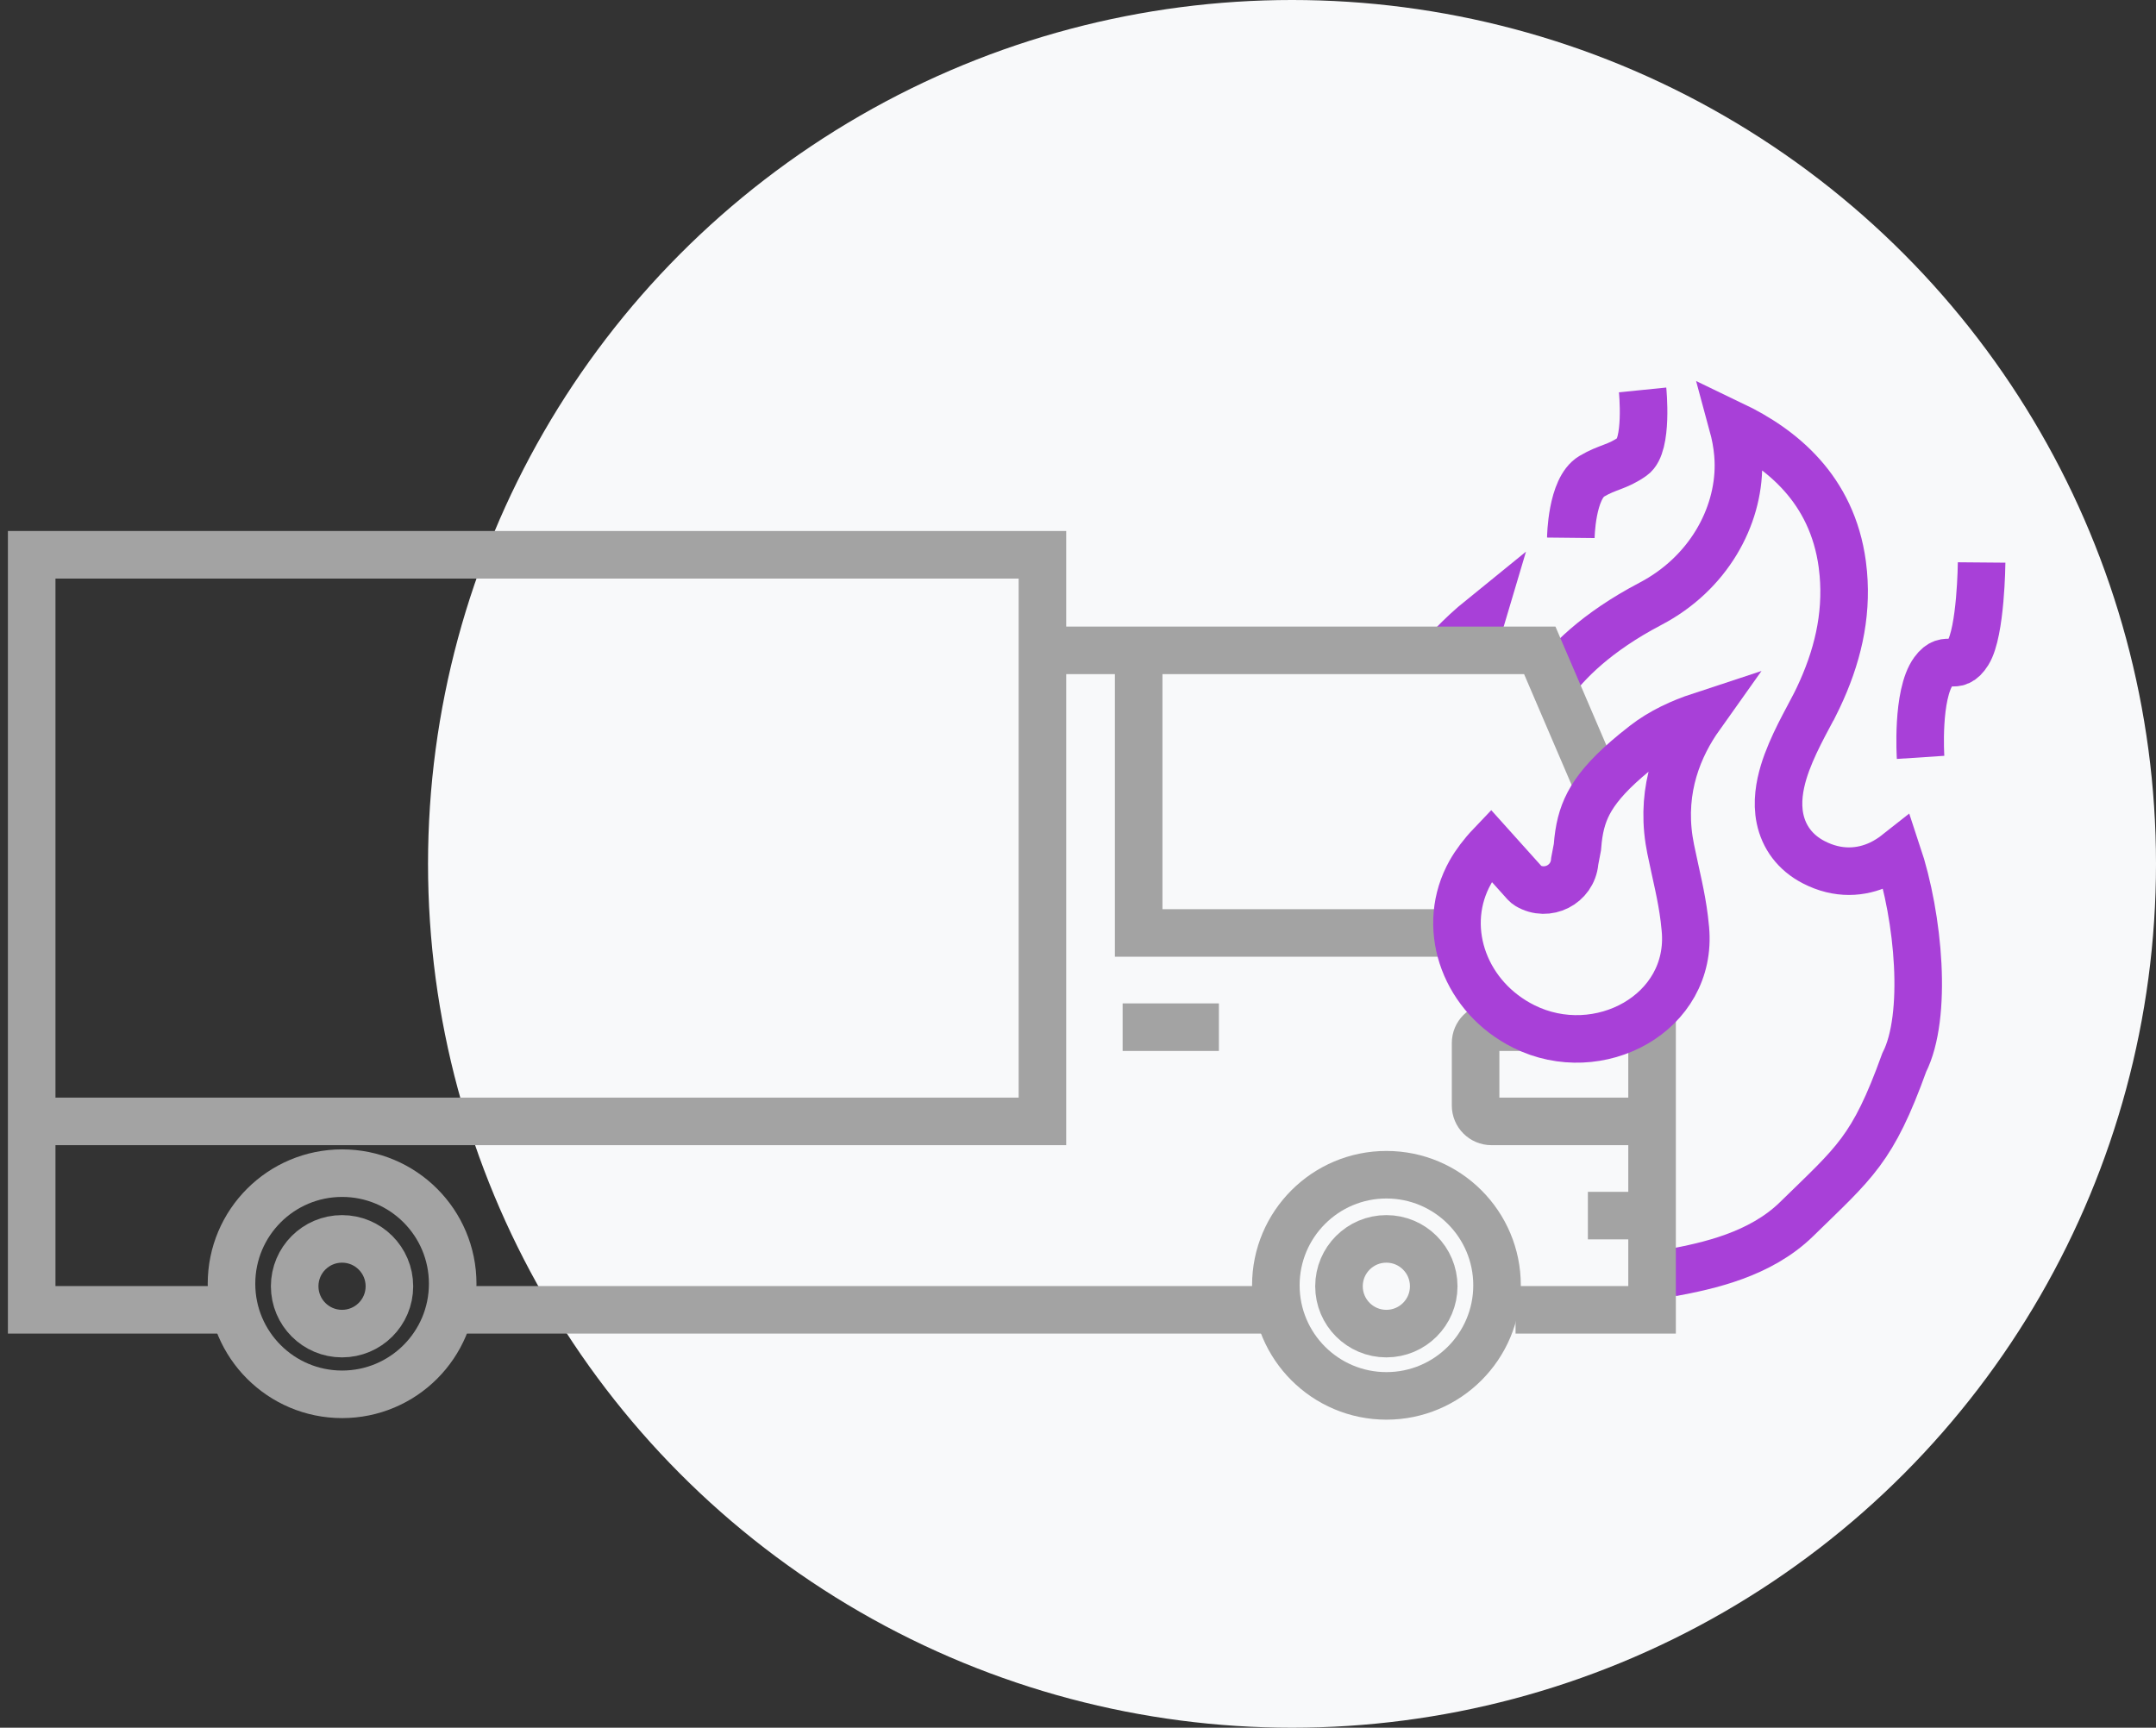
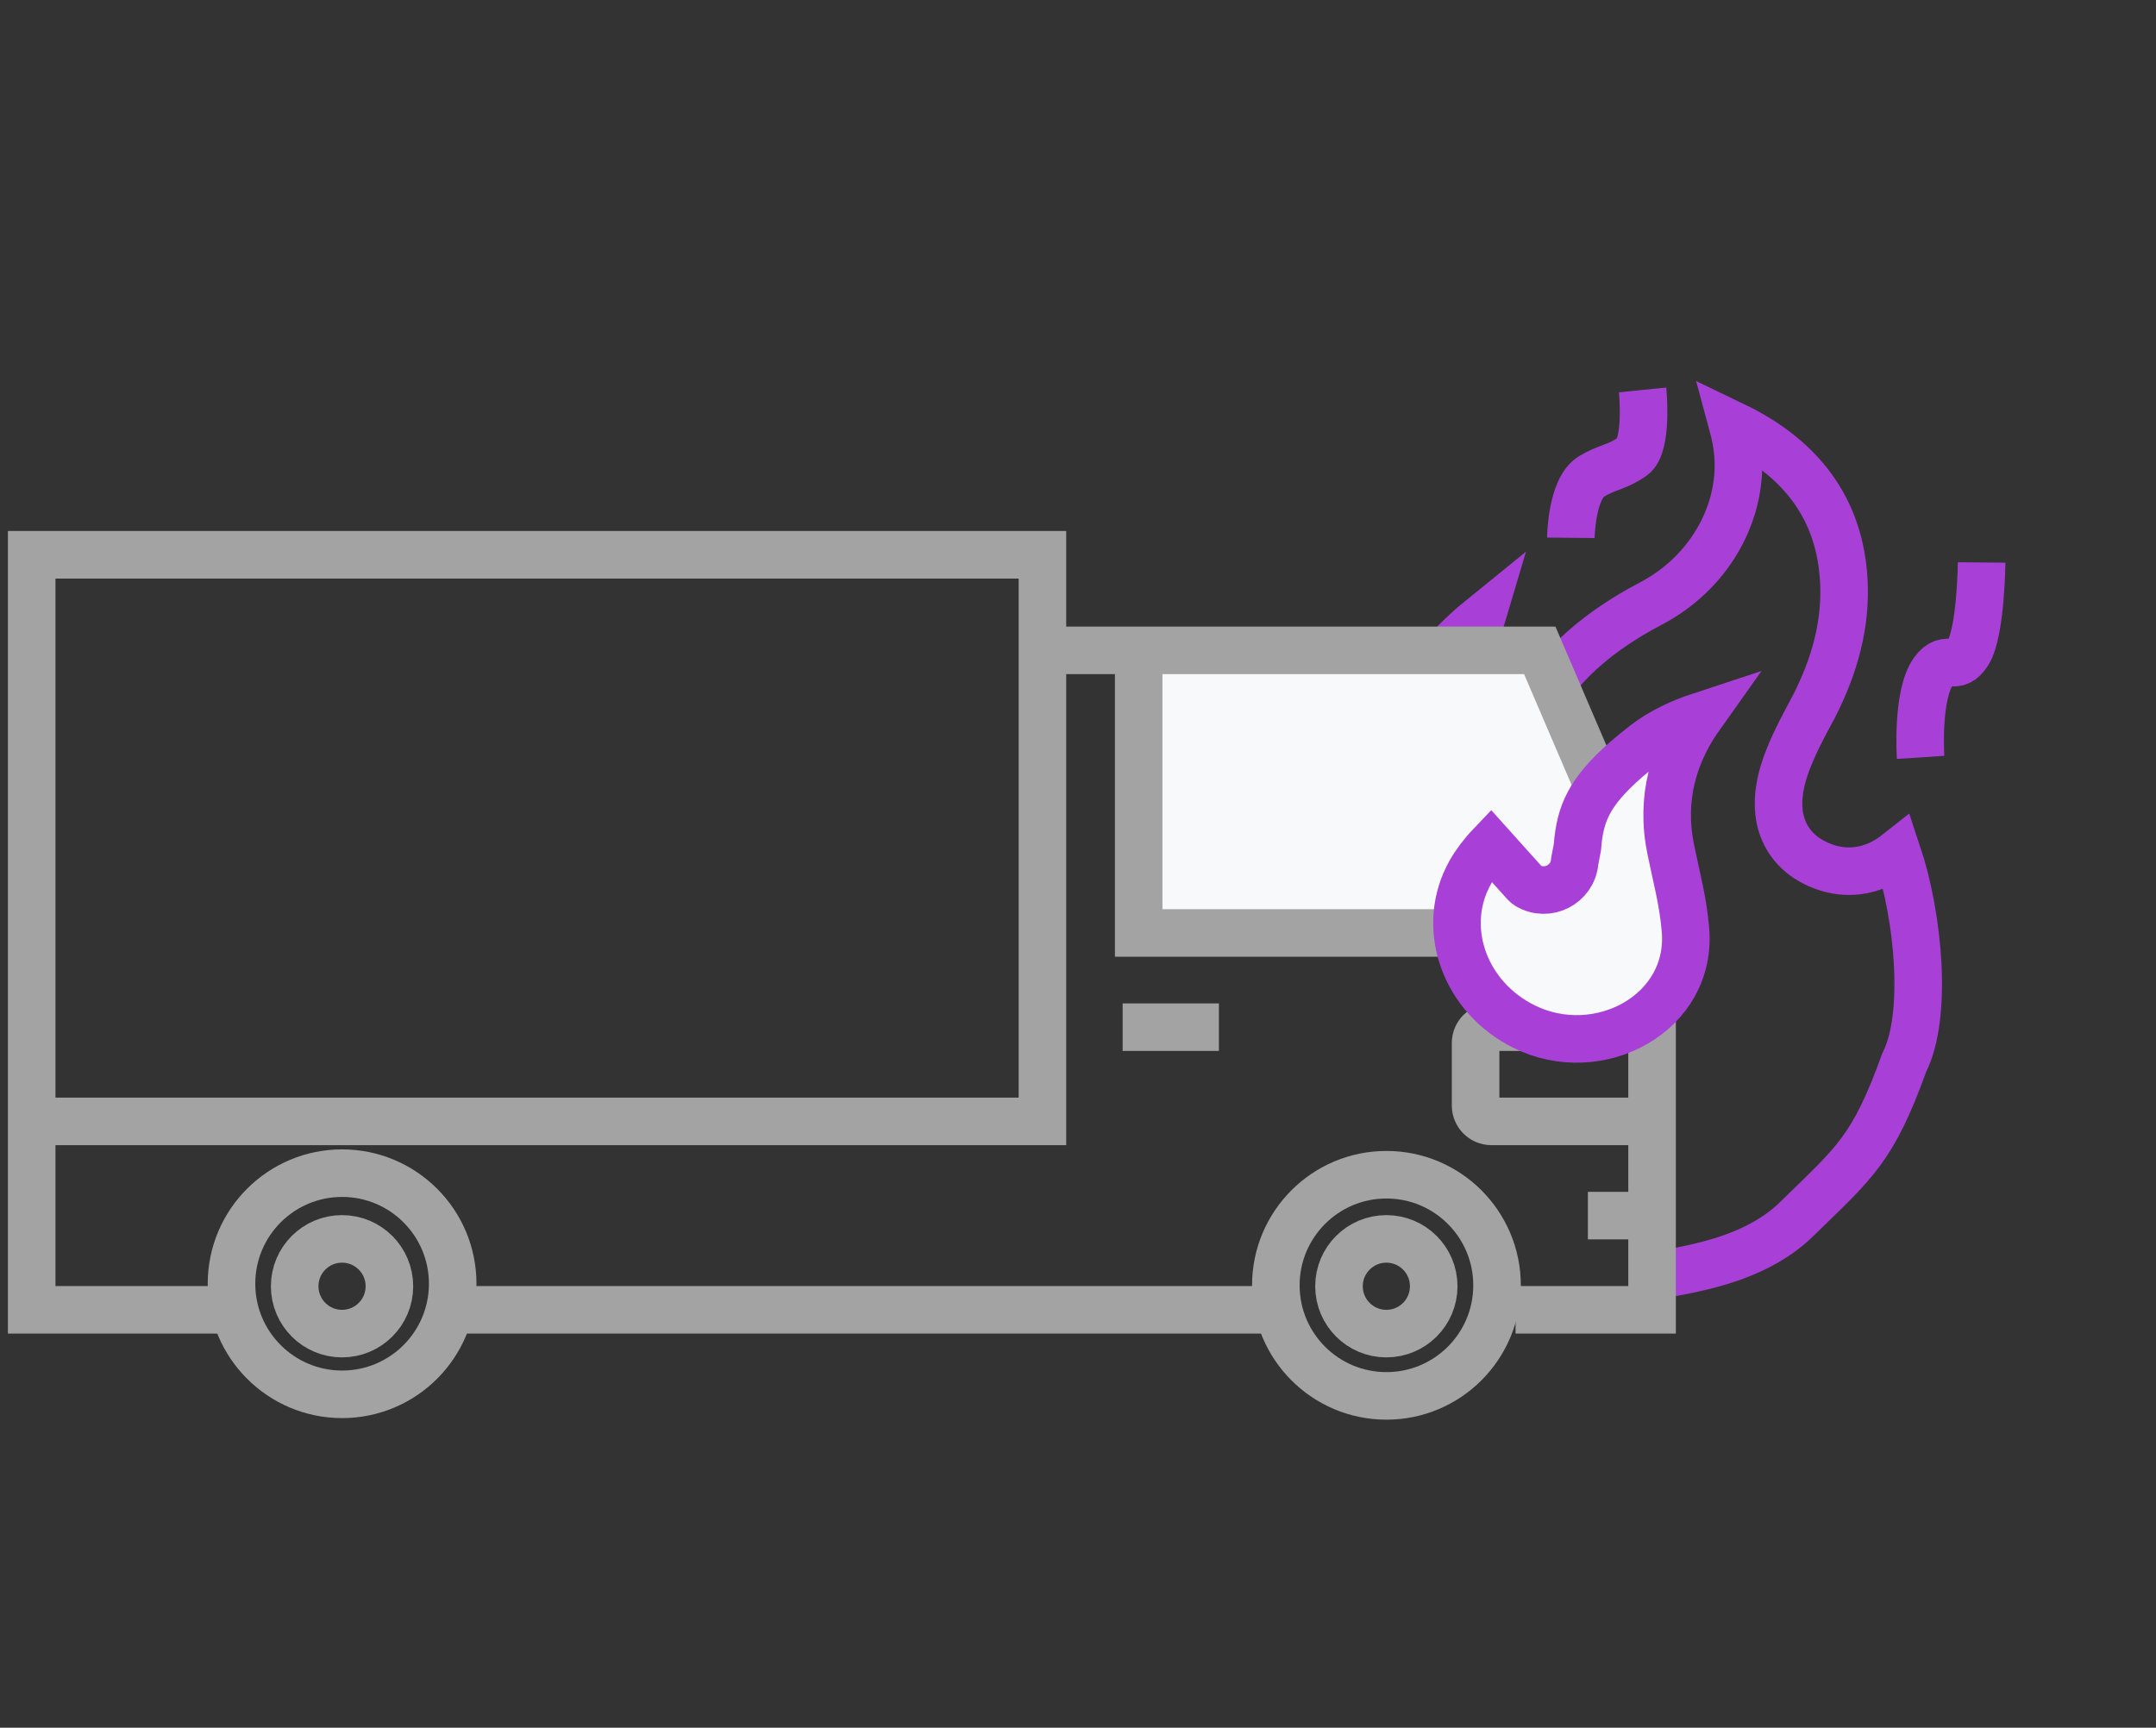
<svg xmlns="http://www.w3.org/2000/svg" width="136" height="109" viewBox="0 0 136 109" fill="none">
  <rect x="0" y="0" width="136" height="109" fill="#333333" stroke="none" />
-   <circle cx="81.5" cy="54.5" r="54.5" fill="#F8F9FA" />
  <path d="M105.444 80.294C107.762 79.862 111.036 79.156 113.324 76.919C117 73.324 118.125 72.557 120.118 67.036C121.604 64.104 121.043 57.894 119.687 53.828C119.368 54.08 119.009 54.317 118.609 54.507C117.413 55.074 115.94 55.19 114.407 54.396C113.223 53.784 112.522 52.798 112.283 51.648C112.067 50.605 112.257 49.562 112.509 48.72C113 47.085 114.041 45.322 114.426 44.562L114.428 44.56L114.68 44.049C115.901 41.487 116.515 38.901 116.276 36.187L116.211 35.598C115.568 30.846 112.389 28.292 109.297 26.809C109.453 27.383 109.575 27.997 109.629 28.639L109.651 28.988L109.652 28.99L109.66 29.311C109.682 32.629 107.757 36.18 104.118 38.089L103.458 38.447C100.252 40.247 98.533 42.126 97.618 43.498C97.126 44.234 96.856 44.84 96.713 45.234C96.641 45.431 96.601 45.576 96.58 45.657L96.563 45.732L95.534 52.554L93.009 46.103C92.349 44.417 92.62 42.311 92.997 40.646C93.121 40.1 93.269 39.556 93.427 39.029C90.885 41.089 88.494 44.212 86.527 47.555C85.236 49.751 84.177 51.958 83.419 53.864" stroke="#A840D8" stroke-width="3" />
  <path d="M121.15 47.782C121.15 47.782 120.889 43.827 121.966 42.346C122.825 41.166 123.336 42.472 124.147 41.169C124.962 39.861 125 35.486 125 35.486" stroke="#A840D8" stroke-width="3" />
  <path d="M99.088 33.93C99.088 33.93 99.121 30.811 100.403 30.05C101.424 29.444 102.006 29.486 102.985 28.795C103.968 28.102 103.615 24.6 103.615 24.6" stroke="#A840D8" stroke-width="3" />
  <path d="M21.58 74.013C25.433 74.013 28.556 77.136 28.556 80.99C28.556 84.843 25.433 87.966 21.58 87.966C17.727 87.966 14.603 84.843 14.603 80.99C14.603 77.136 17.727 74.013 21.58 74.013Z" stroke="#A3A3A3" stroke-width="3" />
  <path d="M21.575 78.16C23.225 78.16 24.563 79.498 24.564 81.148C24.564 82.798 23.225 84.136 21.575 84.136C19.925 84.136 18.588 82.798 18.588 81.148C18.588 79.498 19.925 78.16 21.575 78.16Z" stroke="#A3A3A3" stroke-width="3" />
  <path d="M87.456 74.112C91.309 74.112 94.433 77.236 94.433 81.089C94.433 84.942 91.309 88.065 87.456 88.065C83.603 88.065 80.48 84.942 80.48 81.089C80.48 77.236 83.603 74.112 87.456 74.112Z" stroke="#A3A3A3" stroke-width="3" />
  <path d="M87.451 78.16C89.101 78.16 90.439 79.498 90.439 81.148C90.439 82.798 89.101 84.136 87.451 84.136C85.801 84.136 84.463 82.798 84.463 81.148C84.463 79.498 85.801 78.16 87.451 78.16Z" stroke="#A3A3A3" stroke-width="3" />
  <path d="M97.128 41.03L71.828 41.03L71.828 58.86L104.212 58.86L104.212 57.55L97.128 41.03Z" fill="#F8F9FA" />
  <path d="M1.999 70.747L1.999 82.634L14.143 82.634M1.999 70.747L61.594 70.747L65.756 70.747L65.756 44.002L65.756 41.03M1.999 70.747L1.999 35.001L65.756 35.001L65.756 41.03M29.229 82.634L65.756 82.634L79.779 82.634M65.756 41.03L71.828 41.03M95.601 82.634L104.212 82.634L104.212 76.69M71.828 41.03L97.128 41.03L104.212 57.55M71.828 41.03L71.828 58.86L104.212 58.86L104.212 57.55M70.816 64.803L76.888 64.803M104.212 64.803L94.08 64.803C93.528 64.803 93.08 65.251 93.08 65.803L93.08 69.747C93.08 70.299 93.528 70.747 94.08 70.747L104.212 70.747M104.212 64.803L104.212 70.747M104.212 64.803L104.212 60.103L104.212 57.55M104.212 70.747L104.212 76.69M104.212 76.69L100.164 76.69" stroke="#A3A3A3" stroke-width="3" />
  <path d="M107.25 45.181C105.894 47.089 104.786 49.729 105.286 53.005L105.386 53.565C105.744 55.307 106.06 56.476 106.244 57.955L106.314 58.609L106.314 58.611C106.805 63.911 100.843 67.117 96.117 64.757C92.466 62.934 90.899 58.747 92.581 55.341L92.754 55.014C93.065 54.464 93.518 53.863 94.035 53.321L96.202 55.734C96.252 55.789 96.309 55.836 96.372 55.874C97.608 56.612 99.192 55.811 99.329 54.378L99.334 54.329L99.503 53.442L99.544 52.996C99.658 51.987 99.896 51.181 100.384 50.371C100.889 49.535 101.709 48.618 103.105 47.472L103.74 46.967C104.795 46.148 106.042 45.578 107.25 45.181Z" fill="#F8F9FA" stroke="#A840D8" stroke-width="3" />
</svg>